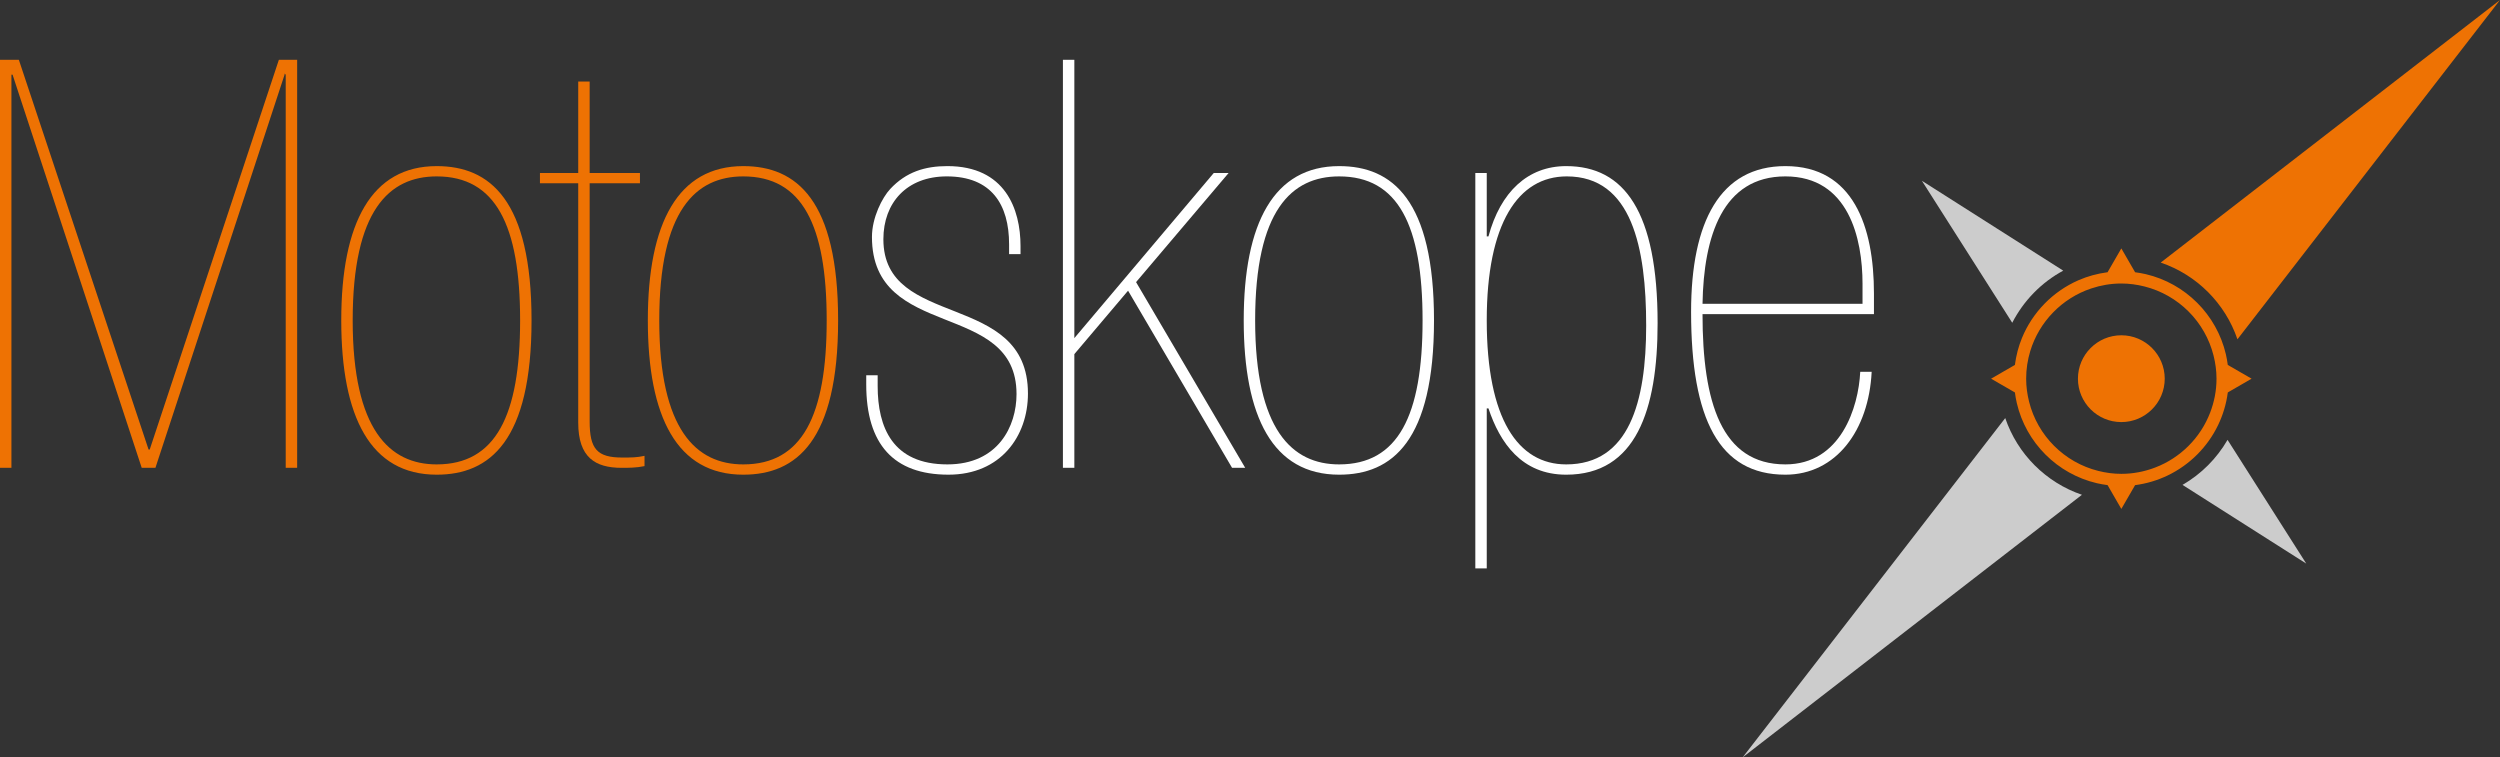
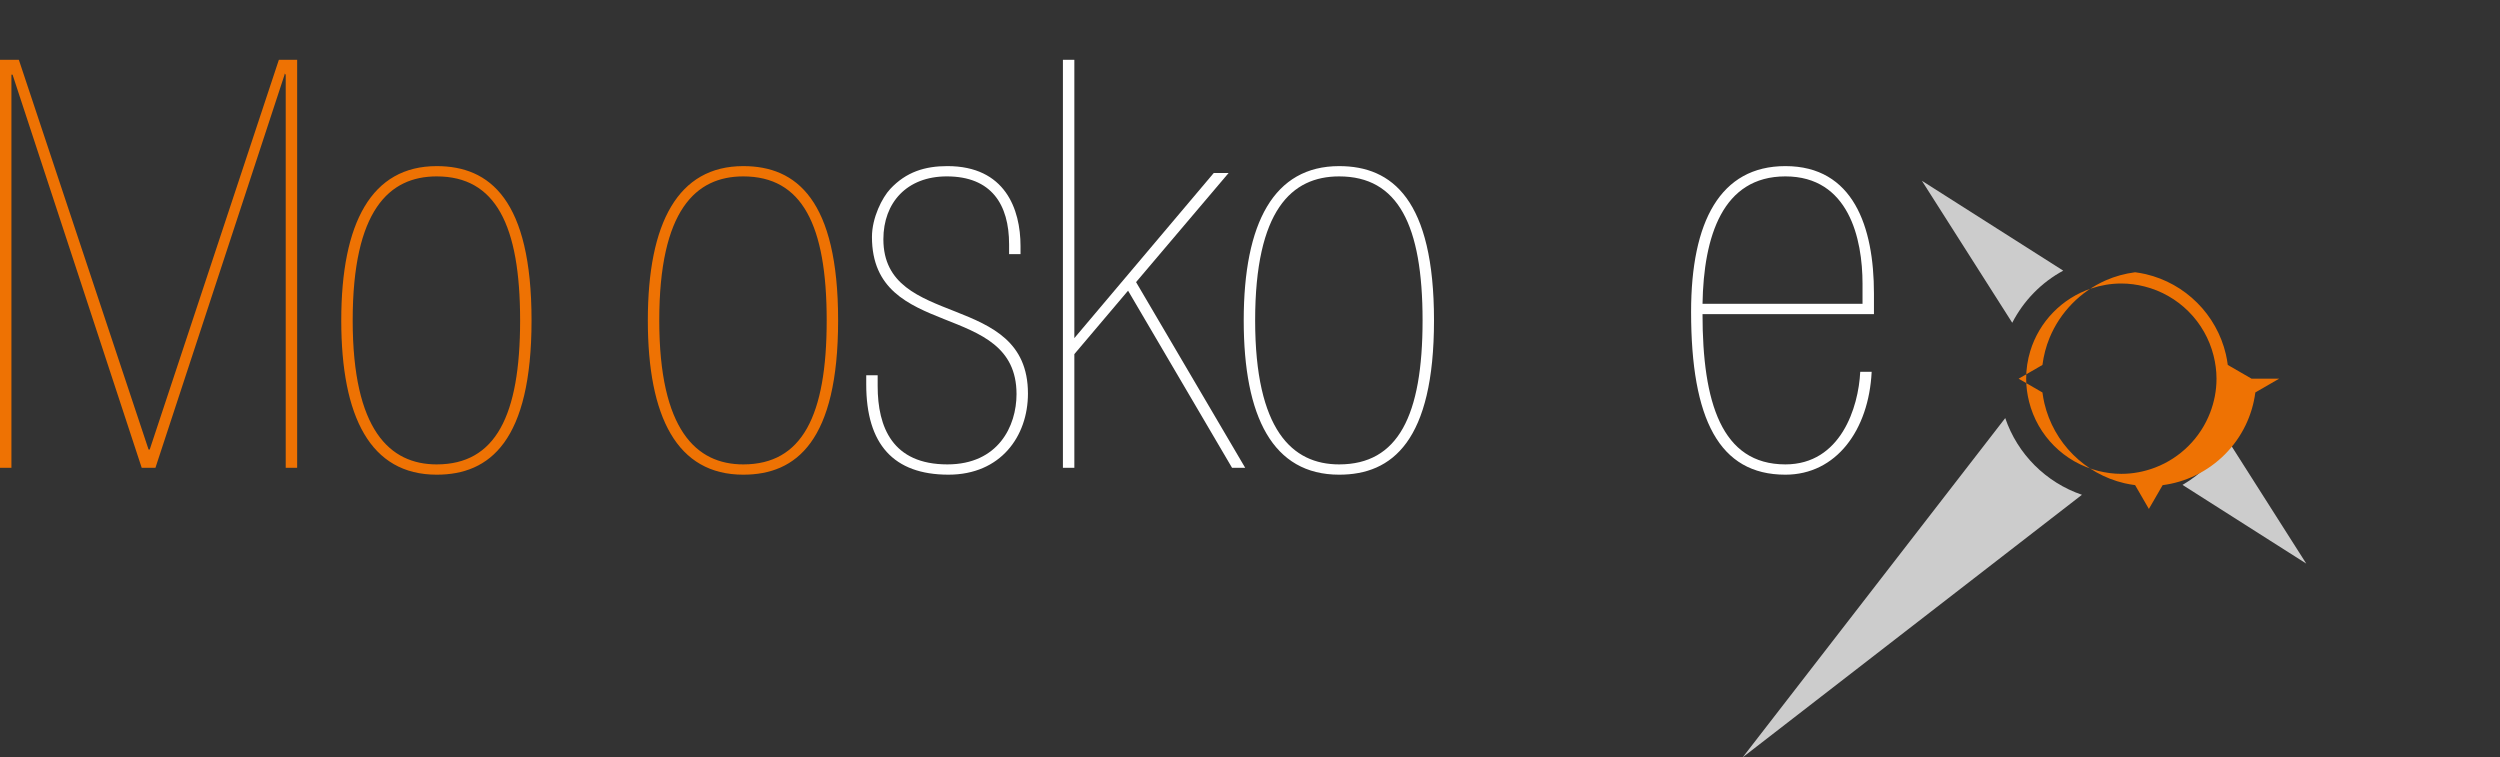
<svg xmlns="http://www.w3.org/2000/svg" id="Ebene_1" version="1.1" viewBox="0 0 1684.344 510.257">
  <rect x="0" y="0" width="1684.344" height="510.257" fill="#333333" stroke="none" />
  <defs>
    <style>
      .st0 {
        fill: #fff;
      }

      .st1 {
        fill: #ccc;
      }

      .st2 {
        fill: #ee7203;
      }
    </style>
  </defs>
  <g id="CMYK_Pfade">
    <g>
      <g>
-         <path class="st2" d="M1507.447,228.602L1684.344,0l-228.592,176.912c24.256,8.249,43.443,27.436,51.695,51.69Z" />
        <path class="st1" d="M1351.002,281.672l-176.904,228.585,228.588-176.904c-24.246-8.25-43.432-27.433-51.684-51.681Z" />
        <path class="st1" d="M1500.785,296.342c-7.277,12.587-17.756,23.065-30.346,30.346l83.383,53.031-53.037-83.377Z" />
        <path class="st1" d="M1390.076,182.346l-95.22-60.547,60.869,95.66c7.657-14.877,19.646-27.169,34.351-35.112Z" />
      </g>
      <g>
-         <path class="st2" d="M1429.221,225.892c-16.137,0-29.24,13.104-29.24,29.241s13.103,29.24,29.24,29.24,29.24-13.104,29.24-29.24-13.103-29.241-29.24-29.241Z" />
-         <path class="st2" d="M1516.978,255.134l-16.042-9.26c-.328-2.431-.735-4.839-1.285-7.194-6.24-26.701-27.264-47.73-53.977-53.971-2.348-.55-4.748-.952-7.172-1.28l-9.281-16.057-9.275,16.046c-6.898.899-13.514,2.715-19.671,5.415-17.179,7.528-30.875,21.52-38.013,38.898-2.348,5.715-3.927,11.812-4.753,18.143l-16.044,9.26,16.051,9.278c.327,2.429.732,4.834,1.281,7.186,6.242,26.705,27.257,47.721,53.961,53.959,2.353.55,4.758.954,7.188,1.28l9.275,16.047,9.264-16.024c7.769-1.022,15.16-3.252,21.971-6.523,14.836-7.135,26.848-19.144,33.976-33.98,3.27-6.808,5.5-14.196,6.522-21.96l16.024-9.264ZM1489.078,277.94c-6.504,17.018-20.024,30.538-37.04,37.042-7.1,2.715-14.77,4.267-22.817,4.267-5.369,0-10.557-.735-15.541-1.981-22.885-5.723-40.883-23.716-46.605-46.601-1.246-4.981-1.979-10.167-1.979-15.533,0-6.47.981-12.707,2.769-18.599,6.026-19.861,21.447-35.632,41.075-42.193,6.384-2.132,13.189-3.335,20.28-3.335,5.369,0,10.561.736,15.55,1.984,22.882,5.727,40.878,23.735,46.595,46.623,1.244,4.979,1.977,10.157,1.977,15.519,0,8.04-1.552,15.709-4.264,22.807Z" />
+         <path class="st2" d="M1516.978,255.134l-16.042-9.26c-.328-2.431-.735-4.839-1.285-7.194-6.24-26.701-27.264-47.73-53.977-53.971-2.348-.55-4.748-.952-7.172-1.28c-6.898.899-13.514,2.715-19.671,5.415-17.179,7.528-30.875,21.52-38.013,38.898-2.348,5.715-3.927,11.812-4.753,18.143l-16.044,9.26,16.051,9.278c.327,2.429.732,4.834,1.281,7.186,6.242,26.705,27.257,47.721,53.961,53.959,2.353.55,4.758.954,7.188,1.28l9.275,16.047,9.264-16.024c7.769-1.022,15.16-3.252,21.971-6.523,14.836-7.135,26.848-19.144,33.976-33.98,3.27-6.808,5.5-14.196,6.522-21.96l16.024-9.264ZM1489.078,277.94c-6.504,17.018-20.024,30.538-37.04,37.042-7.1,2.715-14.77,4.267-22.817,4.267-5.369,0-10.557-.735-15.541-1.981-22.885-5.723-40.883-23.716-46.605-46.601-1.246-4.981-1.979-10.167-1.979-15.533,0-6.47.981-12.707,2.769-18.599,6.026-19.861,21.447-35.632,41.075-42.193,6.384-2.132,13.189-3.335,20.28-3.335,5.369,0,10.561.736,15.55,1.984,22.882,5.727,40.878,23.735,46.595,46.623,1.244,4.979,1.977,10.157,1.977,15.519,0,8.04-1.552,15.709-4.264,22.807Z" />
      </g>
    </g>
    <g>
      <path class="st2" d="M0,40.306h12.705l87.394,262.565h.77L187.877,40.306h12.32v274.886h-7.7V50.316l-.77-.77v.77l-87.009,264.875h-9.24L8.47,50.316h-.77v264.875H0V40.306Z" />
      <path class="st2" d="M229.918,215.864c0-65.835,20.405-103.949,64.294-103.949,35.805,0,63.909,22.715,63.909,103.949s-28.104,103.949-63.909,103.949c-44.66,0-64.294-38.885-64.294-103.949ZM294.212,312.883c39.654,0,56.209-32.725,56.209-97.019s-16.555-97.019-56.209-97.019c-31.955,0-56.594,22.714-56.594,97.019,0,73.919,25.024,97.019,56.594,97.019Z" />
-       <path class="st2" d="M389.576,123.465h-25.794v-6.93h25.794v-61.599h7.7v61.599h33.88v6.93h-33.88v160.543c0,18.479,5.005,24.254,21.944,24.254,5.775,0,10.01,0,15.015-1.154v6.93c-5.39,1.154-11.164,1.154-15.4,1.154-17.71,0-29.26-6.93-29.26-30.414V123.465Z" />
      <path class="st2" d="M436.469,215.864c0-65.835,20.404-103.949,64.294-103.949,35.805,0,63.909,22.715,63.909,103.949s-28.104,103.949-63.909,103.949c-44.659,0-64.294-38.885-64.294-103.949ZM500.763,312.883c39.654,0,56.209-32.725,56.209-97.019s-16.555-97.019-56.209-97.019c-31.955,0-56.595,22.714-56.595,97.019,0,73.919,25.025,97.019,56.595,97.019Z" />
      <path class="st0" d="M583.615,258.982v-6.16h7.7v7.314c0,27.721,10.01,52.746,46.969,52.746,34.265,0,46.584-25.795,46.584-47.355,0-63.909-97.403-35.42-97.403-105.874,0-13.09,6.93-26.564,12.32-32.339,10.779-11.55,23.484-15.4,38.499-15.4,38.885,0,49.279,28.875,49.279,53.899v5.39h-7.7v-6.545c0-26.949-11.935-45.814-41.964-45.814-26.949,0-42.734,17.709-42.734,42.349,0,61.215,97.403,34.265,97.403,103.949,0,28.875-18.479,54.67-53.514,54.67-36.96,0-55.439-20.406-55.439-60.83Z" />
      <path class="st0" d="M716.129,40.306h7.7v187.493l93.939-111.264h10.01l-62.369,73.534,73.534,125.123h-8.855l-70.068-119.348-36.189,42.735v76.613h-7.7V40.306Z" />
      <path class="st0" d="M837.939,215.864c0-65.835,20.404-103.949,64.294-103.949,35.805,0,63.909,22.715,63.909,103.949s-28.105,103.949-63.909,103.949c-44.659,0-64.294-38.885-64.294-103.949ZM902.232,312.883c39.654,0,56.209-32.725,56.209-97.019s-16.555-97.019-56.209-97.019c-31.955,0-56.595,22.714-56.595,97.019,0,73.919,25.025,97.019,56.595,97.019Z" />
-       <path class="st0" d="M993.979,116.535h7.7v42.734h1.154c8.085-30.029,26.565-47.354,52.359-47.354,39.269,0,61.6,30.8,61.6,105.874,0,58.518-14.63,102.024-61.6,102.024-30.029,0-44.659-21.561-52.359-44.66h-1.154v107.799h-7.7V116.535ZM1055.192,312.883c42.35,0,53.899-41.965,53.899-93.554,0-52.359-9.625-100.484-53.515-100.484-32.724,0-53.899,31.57-53.899,97.019,0,66.603,21.175,97.019,53.514,97.019Z" />
      <path class="st0" d="M1147.053,211.628c0,59.289,12.705,101.254,55.824,101.254,37.345,0,49.279-38.5,50.434-62.369h7.7c-1.925,39.27-23.87,69.299-58.135,69.299-44.659,0-63.523-37.346-63.523-109.724,0-60.829,19.635-98.174,63.523-98.174,45.814,0,59.675,40.81,59.675,85.854v13.859h-115.499ZM1254.852,204.699v-13.475c0-30.415-9.24-72.379-51.975-72.379-42.349,0-55.054,40.424-55.824,85.854h107.799Z" />
    </g>
  </g>
</svg>